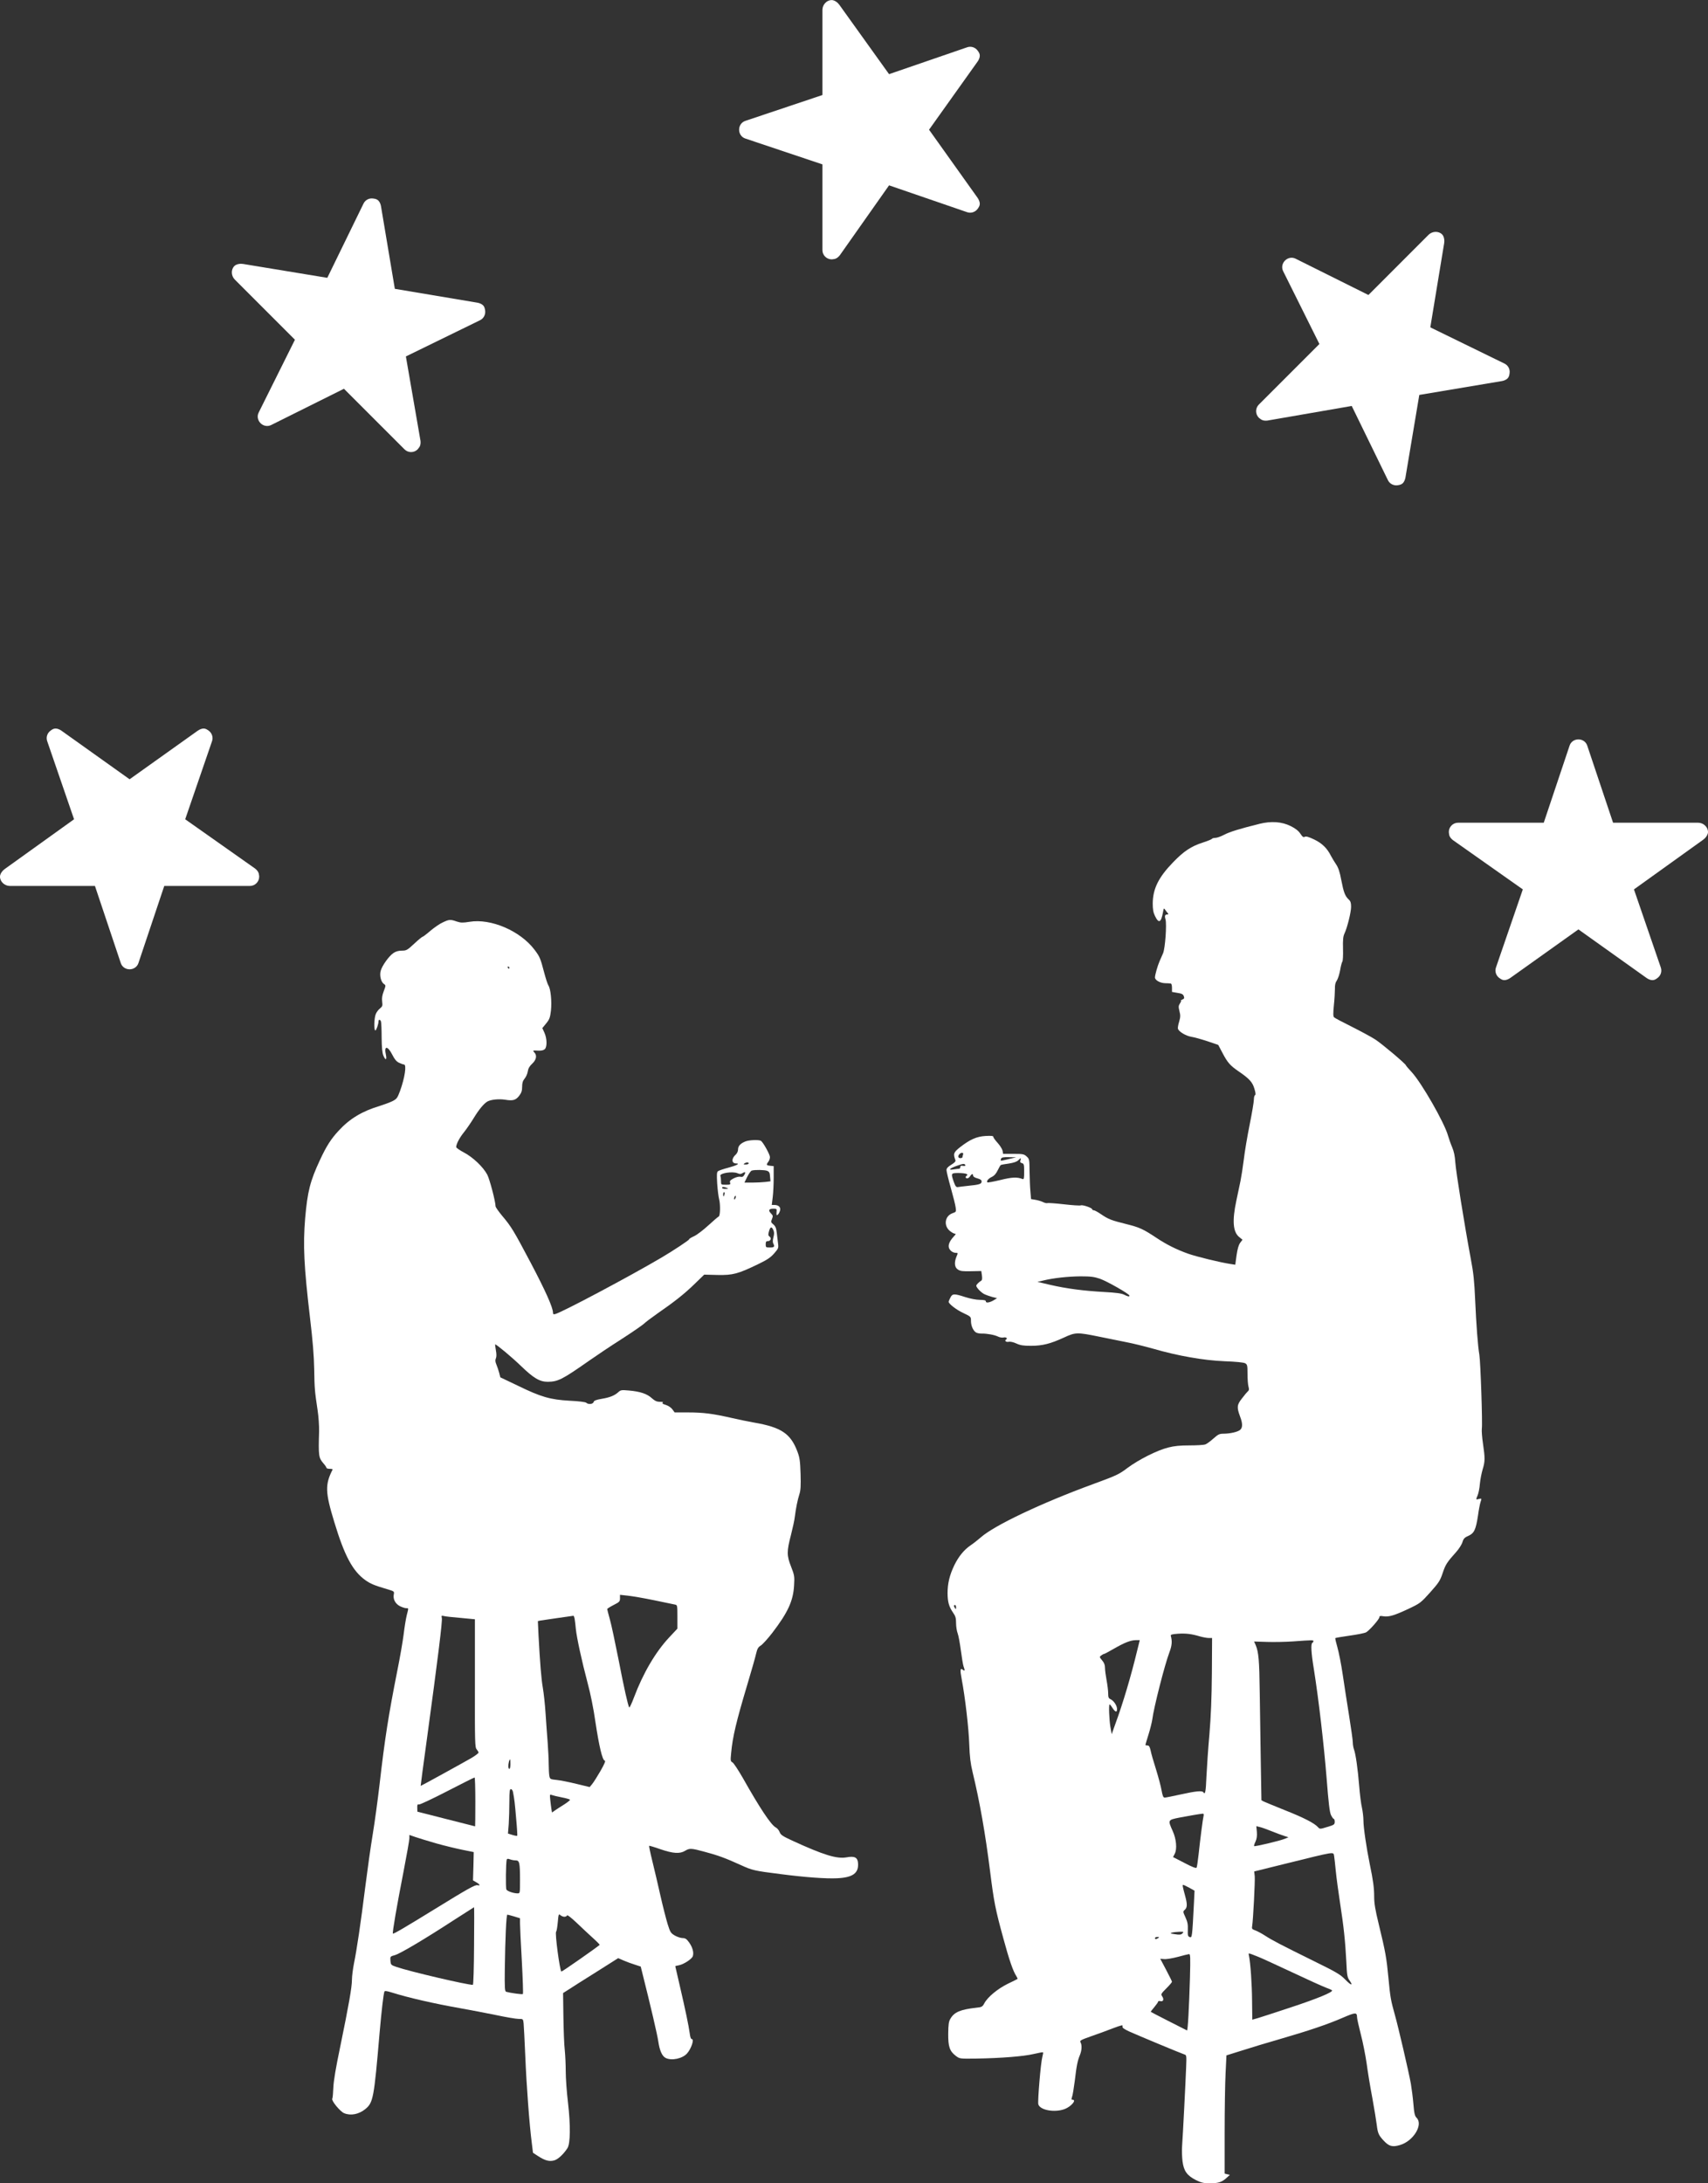
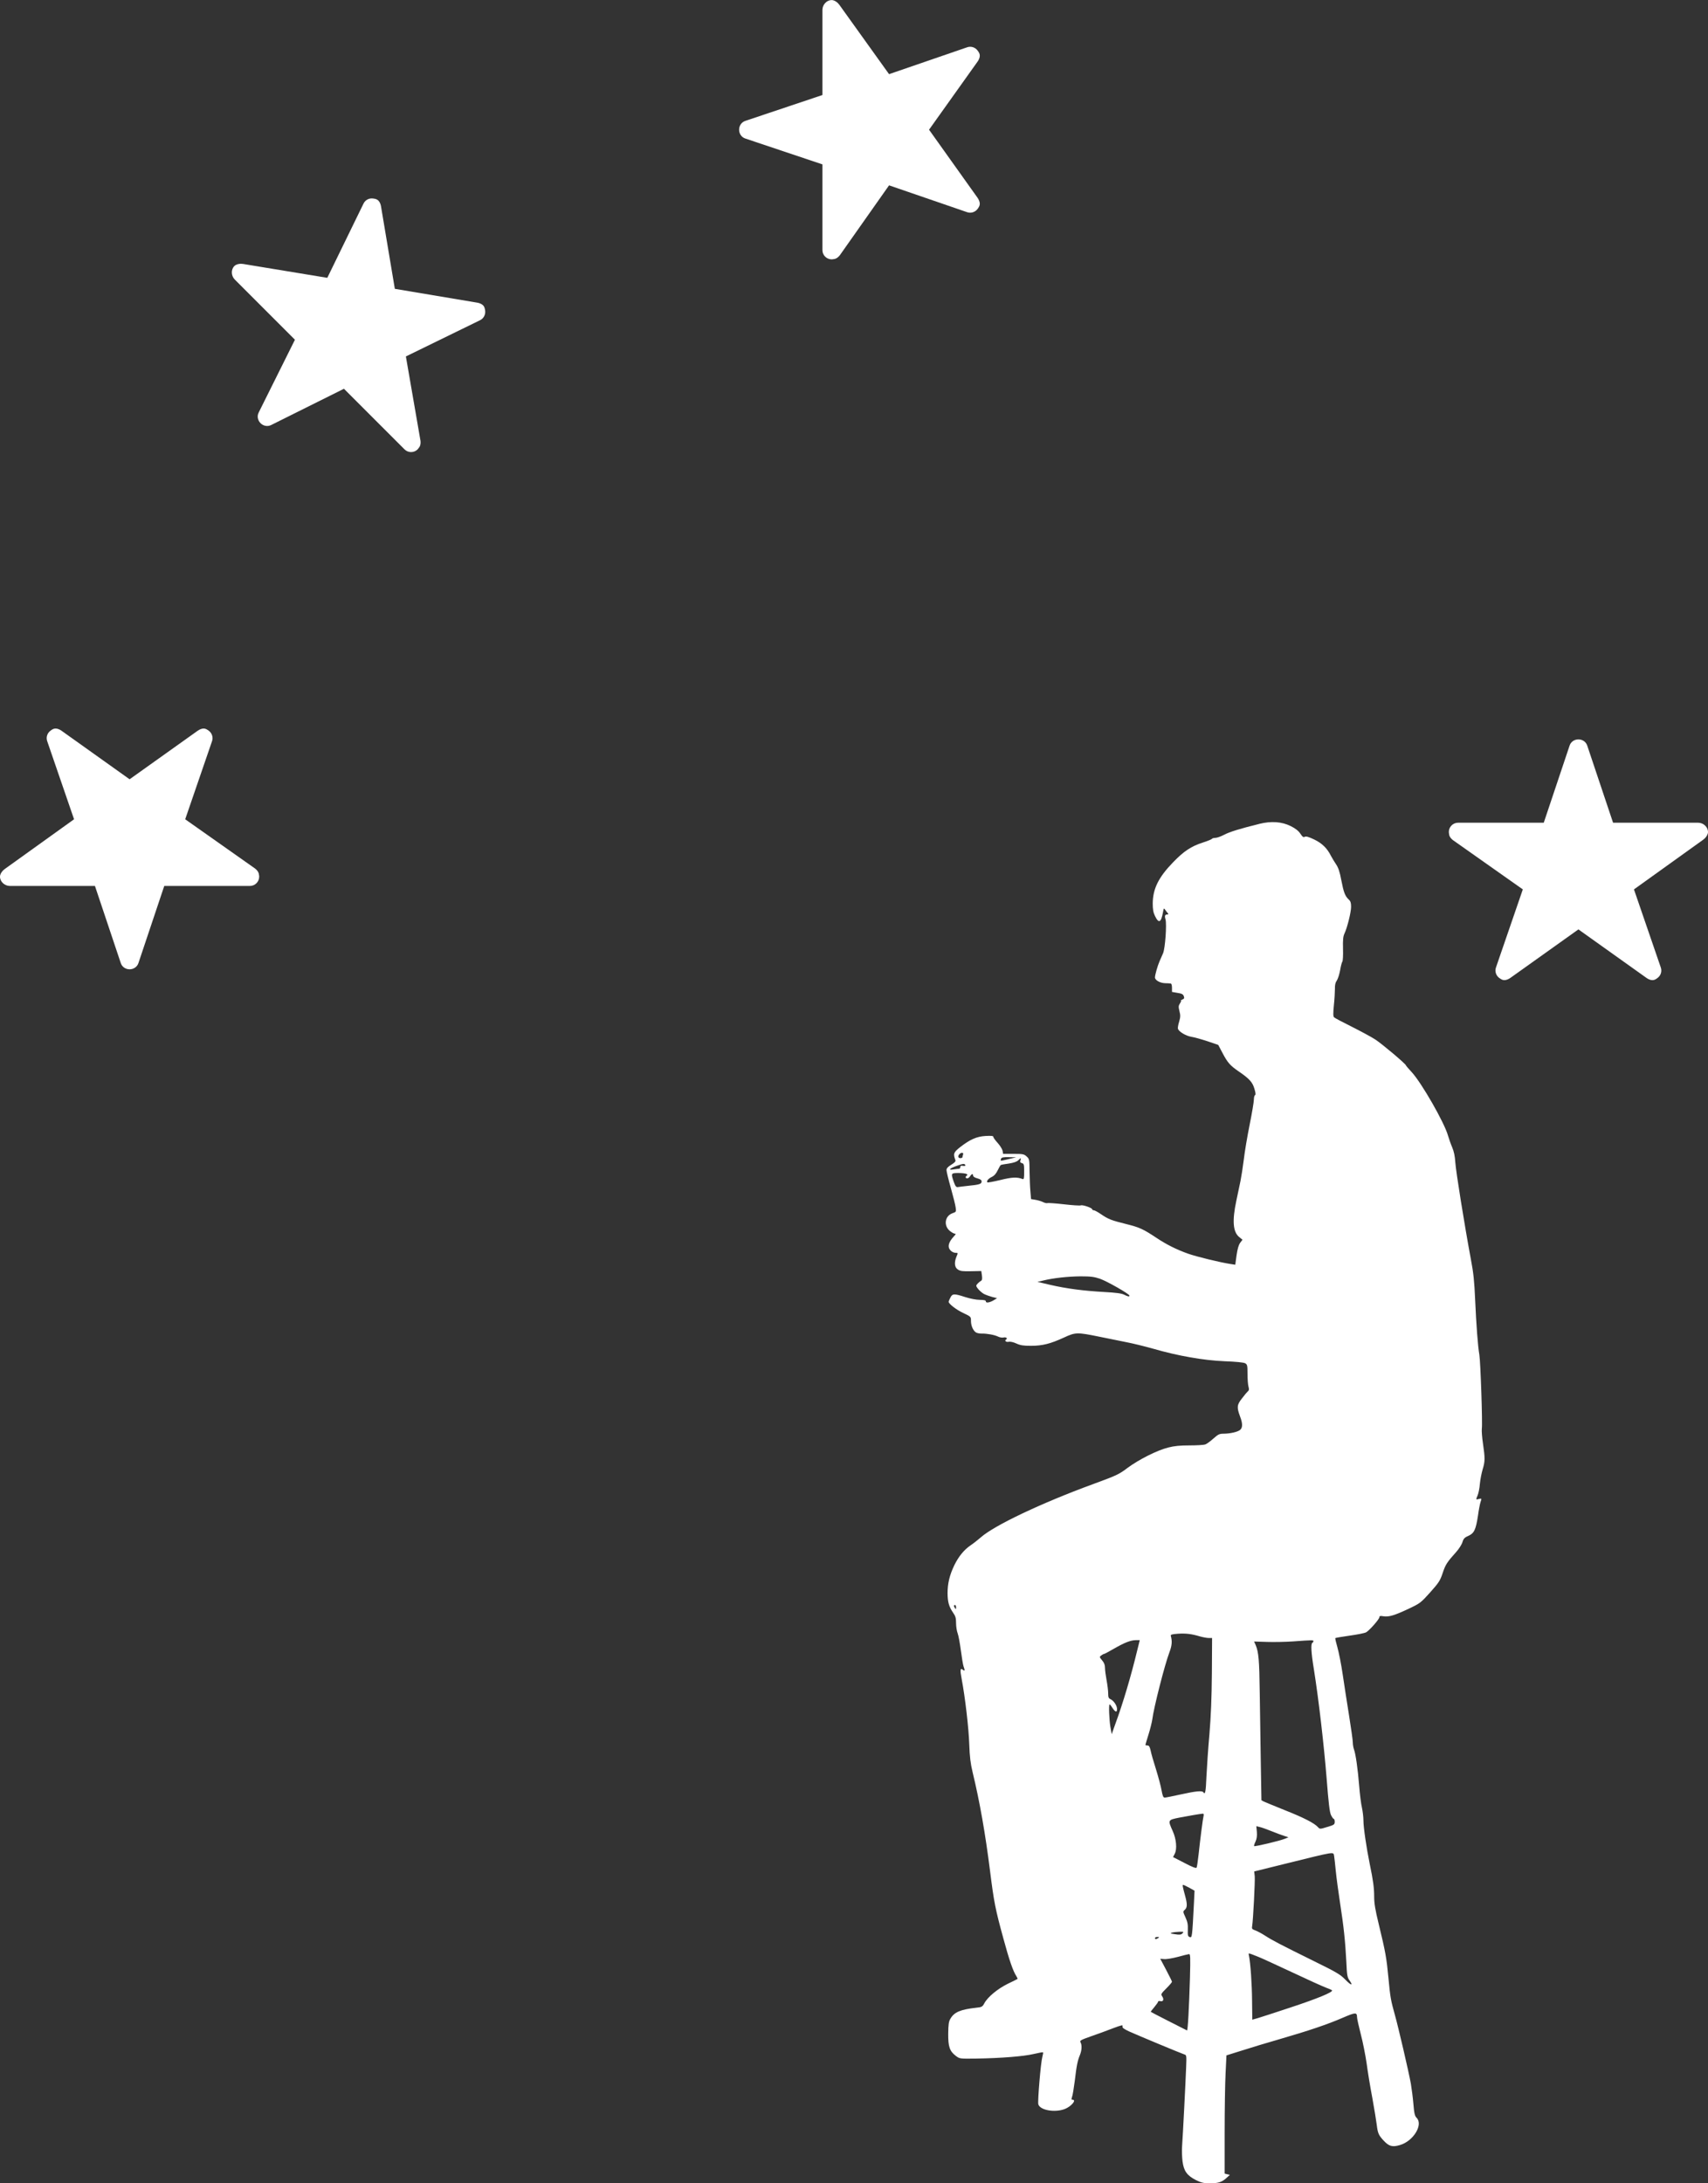
<svg xmlns="http://www.w3.org/2000/svg" version="1.1" viewBox="0 0 100 127.777">
  <rect x="0" y="0" width="100" height="127.777" fill="#333333" stroke="none" />
  <g transform="translate(-55.705-1194.5)">
    <g fill="#FFF">
      <path d="M129.429 1242.72c-1.134.28-1.738.467-2.055.635 -.187.1-.418.181-.511.181 -.093 0-.181.025-.199.056 -.019.031-.262.131-.536.218 -.678.218-1.114.504-1.743 1.158 -.853.878-1.183 1.551-1.19 2.404 0 .349.031.529.131.735 .224.467.361.392.473-.237 .038-.224.05-.236.125-.124 .043.062.112.155.149.193 .05.062.044.081-.025.081 -.137 0-.168.08-.105.286 .08.293-.019 1.7-.144 1.986 -.062.137-.155.349-.205.468 -.112.255-.268.797-.268.946 0 .156.287.324.585.336 .137 0 .293.013.337.019 .043 0 .074.1.074.249v.243l.318.056c.255.037.336.081.374.193 .043.118.025.149-.088.199 -.074.031-.112.056-.081.056 .025.007.007.081-.056.168 -.087.137-.093.2-.031.449 .063.243.063.348-.018.623 -.056.18-.088.367-.069.417 .069.18.467.411.791.467 .174.025.604.149.946.261l.623.212 .249.473c.299.567.442.729.928 1.065 .642.436.828.641.94 1.028 .075.242.081.361.038.373 -.038.013-.069.131-.069.262s-.112.797-.249 1.476c-.137.678-.292 1.594-.342 2.042 -.056.442-.144 1.003-.193 1.246 -.05.236-.162.759-.243 1.152 -.249 1.17-.199 1.824.162 2.123l.199.162 -.137.18c-.093.131-.156.355-.212.735l-.074.548 -.281-.043c-.585-.087-1.974-.424-2.484-.604 -.667-.237-1.277-.542-1.844-.922 -.778-.517-.996-.617-1.768-.809 -.897-.225-1.046-.281-1.495-.586 -.18-.124-.367-.224-.417-.224 -.05 0-.087-.025-.087-.056 0-.081-.554-.274-.666-.23 -.056.024-.505-.007-.99-.063 -.492-.056-.928-.087-.972-.068 -.043.012-.162-.013-.255-.063 -.1-.049-.293-.105-.436-.13l-.262-.044 -.037-.436c-.025-.243-.043-.766-.05-1.17 -.006-.71-.012-.742-.168-.885 -.156-.143-.218-.155-.772-.155h-.61l-.031-.187c-.025-.1-.156-.312-.293-.461 -.137-.149-.249-.305-.249-.349 0-.056-.112-.068-.455-.05 -.529.032-.909.206-1.488.654 -.386.305-.417.386-.274.766 .025.063-.056.15-.243.262 -.205.124-.28.211-.28.317 0 .081.112.542.249 1.028s.268 1.002.286 1.152c.038.255.032.268-.186.342 -.449.162-.53.723-.156 1.034 .106.087.237.162.293.162 .074 0 .062.037-.063.168 -.323.349-.38.623-.174.828 .068.069.193.125.274.125 .156 0 .156.006.062.218 -.143.349-.118.635.081.759 .137.094.287.113.772.1l.598-.012 .038.261c.024.187.012.274-.05.312 -.125.068-.281.23-.281.286 0 .106.268.386.455.486 .112.056.324.131.48.174l.28.069 -.156.099c-.243.156-.498.206-.498.094 0-.069-.087-.088-.361-.094 -.206 0-.573-.074-.847-.162 -.648-.211-.754-.211-.872.038 -.056.106-.1.211-.1.236 0 .119.449.467.847.654 .461.218.461.218.461.473 0 .287.137.586.311.679 .063.031.212.062.324.056 .299-.006.741.075.947.175 .093.049.243.074.317.056 .156-.038.268.049.156.118 -.112.068.006.168.156.131 .081-.019.268.018.442.099 .243.112.417.137.865.137 .661 0 1.134-.118 1.931-.485 .672-.312.766-.312 2.055-.05 .517.106 1.233.249 1.6.324 .368.068 1.065.243 1.557.379 1.463.424 2.958.685 4.191.735 .654.025 1.114.069 1.202.119 .124.074.137.124.137.622 0 .299.025.629.056.741 .043.15.037.218-.025.268 -.044.037-.206.224-.349.417 -.305.386-.318.523-.118 1.065 .155.405.155.648.012.778 -.137.125-.573.225-.959.231 -.261 0-.33.031-.616.286 -.175.156-.386.312-.474.343 -.08.031-.498.056-.915.056 -.56 0-.897.031-1.258.125 -.647.161-1.731.709-2.391 1.201 -.492.374-.635.436-2.024.947 -2.995 1.096-5.766 2.41-6.551 3.107 -.168.143-.429.355-.591.461 -.393.268-.704.648-.959 1.164 -.281.58-.399 1.078-.399 1.651 .006.517.081.784.33 1.145 .137.194.168.312.168.604 0 .2.044.474.094.598 .05.131.131.579.187 1.003 .056.417.124.834.155.921 .087.231.081.306-.031.212 -.168-.137-.18-.012-.075.548 .2 1.053.411 2.858.442 3.811 .025.729.075 1.127.194 1.619 .423 1.75.747 3.599 1.027 5.823 .224 1.78.305 2.204.778 3.923 .337 1.245.567 1.911.754 2.192 .05.087.087.162.075.168 -.013.012-.268.143-.573.286 -.592.293-1.177.772-1.376 1.146 -.106.199-.15.224-.468.255 -.934.106-1.289.256-1.513.642 -.099.162-.124.336-.13.871 -.007.766.08 1.028.448 1.308 .224.168.224.168 1.189.156 1.489-.025 2.784-.131 3.363-.268 .286-.068.535-.112.548-.1 .019.013 0 .131-.037.268 -.094.33-.281 2.578-.237 2.771 .093.349.959.505 1.55.281 .38-.15.71-.542.455-.542 -.068 0-.075-.031-.031-.162 .037-.087.106-.511.162-.947 .106-.909.168-1.195.305-1.519 .106-.268.124-.567.031-.735 -.056-.1.013-.137.61-.349 .368-.124.941-.336 1.277-.467 .511-.193.604-.211.573-.124 -.025.087.056.149.386.305 .492.224 3.039 1.283 3.232 1.345 .131.037.131.069.106.741 -.032.866-.193 4.029-.237 4.621 -.019.236-.006.641.025.896 .075.567.261.828.784 1.096 .318.156.443.187.841.187 .492 0 .704-.075.99-.349l.156-.143 -.156-.037 -.149-.038v-2.422c0-1.339.025-2.896.056-3.462l.05-1.034 .915-.286c.498-.162 1.495-.461 2.211-.667 1.675-.485 2.821-.871 3.705-1.258 .741-.317.809-.317.816-.012 0 .075.099.517.218.984 .124.467.274 1.239.342 1.706 .062.473.212 1.389.336 2.036 .119.654.231 1.352.256 1.557 .062.498.105.604.404.928 .312.336.511.392.953.261 .791-.23 1.376-1.195.978-1.594 -.106-.105-.143-.255-.187-.797 -.031-.367-.1-.909-.149-1.195 -.119-.673-.742-3.351-.941-4.048 -.23-.822-.268-1.015-.373-2.148 -.112-1.177-.169-1.501-.561-3.12 -.212-.866-.274-1.245-.274-1.619 0-.523-.056-.953-.261-1.937 -.193-.946-.368-2.129-.368-2.54 0-.206-.043-.542-.087-.748 -.05-.205-.124-.778-.162-1.276 -.081-1.003-.205-1.868-.305-2.136 -.037-.1-.068-.28-.068-.405s-.1-.834-.218-1.569c-.119-.735-.287-1.825-.374-2.416 -.087-.592-.23-1.308-.311-1.588 -.081-.28-.137-.523-.119-.536 .013-.012.393-.081.841-.143 .454-.062.884-.149.959-.193 .193-.106.778-.772.778-.884 0-.075.05-.088.237-.056 .318.05.648-.05 1.47-.436 .672-.318.716-.349 1.264-.959 .51-.573.585-.685.734-1.134 .169-.504.25-.628.791-1.232 .162-.181.33-.443.368-.58 .062-.205.124-.267.348-.367 .337-.149.436-.361.561-1.183 .043-.324.112-.673.143-.772 .081-.243.081-.243-.093-.2 -.181.044-.181.05-.069-.218 .05-.118.112-.423.131-.678 .025-.256.1-.635.162-.841 .143-.461.143-.654.019-1.501 -.057-.367-.081-.753-.069-.859 .05-.286-.075-3.936-.143-4.34 -.087-.492-.181-1.732-.249-3.263 -.044-1.022-.094-1.532-.249-2.336 -.38-2.042-.878-5.149-.91-5.666 -.024-.368-.08-.635-.18-.872 -.081-.187-.193-.504-.249-.697 -.206-.748-1.551-3.095-2.13-3.718 -.18-.193-.33-.367-.33-.386 0-.081-1.413-1.27-1.8-1.52 -.23-.149-.846-.479-1.376-.747 -.529-.261-.996-.51-1.033-.548 -.057-.056-.057-.236-.013-.697 .037-.343.062-.772.062-.959 -.006-.237.025-.38.112-.498 .063-.094.15-.368.193-.604 .038-.237.1-.461.131-.505 .031-.037.05-.373.038-.747 -.013-.536.006-.729.087-.897 .162-.342.386-1.245.386-1.563 0-.224-.031-.33-.137-.423 -.218-.206-.299-.424-.436-1.134 -.093-.498-.174-.734-.311-.934 -.1-.149-.231-.367-.293-.485 -.224-.449-.523-.741-.978-.959 -.324-.156-.479-.2-.554-.162 -.081.05-.137.006-.261-.181 -.119-.174-.287-.305-.573-.448 -.523-.256-1.134-.299-1.837-.125Zm-17.337 19.348c-.018.056-.037.125-.037.156s-.056.056-.125.056c-.137 0-.161-.125-.049-.237 .112-.112.255-.093.211.025Zm2.672.268c-.237.062-.449.099-.461.093 -.013-.012-.006-.062.012-.118 .032-.075.137-.094.461-.087l.424.006 -.436.106Zm.685.074c-.031.094-.013.137.087.162 .118.032.131.081.131.499 0 .404-.013.46-.1.429 -.318-.124-.623-.106-1.301.062 -.393.094-.729.156-.748.137 -.074-.068.044-.217.249-.317 .15-.069.256-.193.349-.386 .075-.156.156-.293.181-.312 .025-.018.236-.056.473-.087 .28-.043.461-.106.548-.187 .162-.161.181-.161.131 0Zm-3.226.287c.013.037-.037.05-.137.037 -.112-.025-.156-.006-.156.069 0 .056-.037.099-.074.099 -.044 0-.193.019-.33.038 -.343.056-.225-.063.218-.218 .361-.131.448-.131.479-.025Zm.075.511c.056.037.062.068.012.093 -.099.062-.087.162.025.162 .05 0 .125-.056.168-.125 .094-.149.175-.162.175-.031 0 .05.099.119.249.156 .18.05.249.099.249.187 0 .143-.137.186-.779.249 -.274.031-.554.062-.616.075 -.093.012-.143-.05-.23-.293 -.181-.517-.175-.53.274-.53 .211 0 .423.025.473.057Zm7.796 6.127c.417.143 1.738.897 1.738.99 0 .075-.081.062-.318-.056 -.149-.075-.48-.118-1.177-.156 -1.196-.068-2.173-.193-3.145-.417l-.747-.174 .343-.081c.585-.143 1.432-.237 2.179-.243 .592 0 .791.025 1.127.137Zm-8.413 19.236c0 .118-.012.124-.062.049 -.081-.118-.081-.186 0-.186 .037 0 .062.062.062.137Zm14.279 1.7c.174.049.405.093.511.093h.199l-.012 2.067c-.013 1.464-.056 2.51-.144 3.569 -.074.822-.149 1.936-.174 2.472 -.037.903-.075 1.09-.181.921 -.068-.106-.448-.068-1.32.125 -.454.1-.884.187-.94.187 -.087 0-.125-.087-.187-.424 -.037-.23-.187-.784-.324-1.226 -.143-.449-.286-.941-.317-1.109 -.05-.224-.094-.293-.187-.293 -.062 0-.118-.012-.118-.031 0-.018.081-.286.18-.604 .1-.317.199-.722.224-.89 .081-.673.729-3.213 1.003-3.93 .149-.392.168-.647.081-.958 -.019-.075.062-.1.411-.125 .467-.031.791.006 1.295.156Zm-3.674.822c-.355 1.475-.828 3.076-1.283 4.309l-.211.591 -.075-.423c-.069-.405-.106-1.27-.05-1.32 .013-.013.093.081.174.211 .169.262.281.274.262.025 -.019-.199-.199-.454-.38-.541 -.112-.05-.137-.112-.137-.343 0-.156-.043-.498-.093-.766s-.094-.598-.094-.728c0-.169-.05-.299-.168-.436 -.162-.193-.162-.206-.05-.287 .063-.05.137-.087.162-.087 .025 0 .287-.137.586-.311 .616-.355.965-.492 1.282-.498h.225l-.15.604Zm10.318-.548c0 .037-.024.081-.062.099 -.099.063-.075.561.094 1.588 .274 1.725.585 4.409.741 6.358 .112 1.439.174 1.962.255 2.136 .062.124.131.224.162.224s.056.075.056.168c0 .162-.037.187-.436.305 -.423.131-.436.131-.542.013 -.211-.237-.847-.561-1.93-.99 -.604-.243-1.165-.473-1.246-.511l-.137-.075 -.037-2.21c-.019-1.215-.05-3.064-.062-4.11 -.025-1.868-.062-2.342-.237-2.759l-.093-.211 .759.024c.411.013 1.103 0 1.532-.031 1.103-.081 1.183-.081 1.183-.018Zm-6.432 10.231c-.044.174-.193 1.326-.293 2.266 -.043.38-.093.729-.118.766 -.031.044-.262-.043-.71-.28l-.666-.342 .099-.193c.144-.281.094-.86-.118-1.327 -.293-.654-.293-.654.392-.791 .555-.105 1.165-.211 1.364-.23 .056-.006.069.037.05.131Zm3.967.89c.28.112.616.237.753.281l.249.08 -.212.088c-.28.118-1.756.467-1.799.429 -.013-.018.018-.137.081-.261 .074-.162.099-.33.081-.567l-.032-.336 .187.043c.106.019.418.131.692.243Zm3.674 1.445c.018.1.062.492.099.884 .038.386.15 1.227.249 1.868 .218 1.401.305 2.242.368 3.431 .037.81.056.928.186 1.109 .237.336.094.305-.255-.056 -.286-.293-.517-.43-1.824-1.071 -1.993-.984-2.423-1.208-2.859-1.489 -.199-.13-.46-.267-.579-.311 -.193-.068-.211-.099-.18-.268 .056-.336.174-2.609.149-2.901l-.031-.281 1.812-.448c2.97-.735 2.815-.71 2.865-.467Zm-8.482 1.868l.312.174 -.038.779c-.099 1.937-.106 1.986-.243 1.937 -.112-.044-.124-.094-.112-.43 .013-.305-.018-.461-.137-.723 -.155-.336-.155-.342-.037-.448 .143-.131.149-.324.019-.803 -.15-.548-.169-.654-.119-.654 .025 0 .187.075.355.168Zm-.398 2.672c-.081.08-.162.093-.43.049 -.28-.037-.311-.056-.181-.093 .088-.025.281-.044.436-.05 .256-.006.268 0 .175.094Zm-1.42.274c-.118.08-.187.08-.187 0 0-.038.062-.063.143-.063 .112 0 .119.013.044.063Zm5.885 1.108c.174.068 1.052.473 1.961.897 .909.429 1.793.828 1.962.89 .174.062.336.131.367.162 .106.093-.847.486-2.454 1.015 -.871.287-1.724.567-1.899.617l-.311.087 -.013-1.096c-.006-.997-.093-2.198-.18-2.641 -.038-.186-.094-.193.567.069Zm-4.023 1.208c-.056 1.825-.125 3.114-.175 3.089 -.149-.069-2.098-1.065-2.117-1.084 -.012-.012.081-.137.206-.28 .124-.149.224-.293.224-.324 0-.031.056-.043.131-.025 .168.044.224-.106.105-.28 -.087-.125-.068-.156.243-.467 .181-.181.33-.355.33-.386 0-.031-.155-.343-.342-.698 -.187-.348-.343-.641-.343-.647 0 0 .106.006.237.018 .125.013.486-.049.791-.13 .311-.087.604-.156.654-.162 .081-.006.087.168.056 1.376Z" />
-       <path d="M81.635 1248.48c-.174.075-.498.299-.728.492 -.231.2-.436.355-.467.355 -.025 0-.249.181-.486.405 -.405.374-.454.405-.722.405 -.193 0-.355.043-.498.143 -.256.174-.66.735-.741 1.04 -.075.274.018.648.186.766 .119.081.119.087-.006.423 -.093.243-.118.411-.093.611 .031.236.018.28-.125.398 -.093.069-.205.218-.249.33 -.1.237-.118.959-.025.959 .056 0 .187-.38.187-.548 0-.112.112-.093.143.031 .019.063.038.486.038.941 .006.566.037.896.099 1.04 .125.305.218.28.15-.044 -.125-.542.106-.536.38.012 .13.256.236.386.392.461 .118.056.249.1.286.1 .168 0 .05.778-.23 1.55 -.156.418-.193.467-.448.598 -.156.075-.492.199-.748.28 -1.008.299-1.756.748-2.385 1.433 -.454.485-.734.921-1.108 1.731 -.573 1.227-.729 1.837-.866 3.406 -.13 1.582-.074 2.784.287 5.853 .155 1.296.23 2.211.243 2.99 .018 1.145.031 1.27.199 2.397 .056.361.093.915.087 1.227 -.044 1.451-.025 1.55.249 1.874 .1.112.181.231.181.262 0 .037.087.062.193.062 .106 0 .18.019.168.043 -.448.879-.436 1.327.1 3.077 .597 1.974 1.077 2.87 1.824 3.4 .299.211.511.299 1.246.517 .442.13.448.137.411.317 -.05.274.087.542.361.685 .13.062.292.118.367.118 .15 0 .143-.031.031.418 -.05.199-.131.697-.18 1.108 -.05.411-.218 1.376-.374 2.148 -.511 2.578-.729 3.955-1.034 6.62 -.106.909-.286 2.235-.404 2.951 -.119.71-.312 2.093-.436 3.071 -.268 2.148-.499 3.686-.66 4.471 -.063.323-.119.753-.119.952 0 .443-.187 1.495-.685 3.917 -.261 1.246-.392 2.024-.405 2.41 -.012.318-.037.604-.062.642 -.068.105.455.747.691.846 .387.162.86.069 1.24-.236 .467-.386.51-.61.84-4.471 .119-1.352.224-2.23.281-2.41 .018-.05.137-.038.417.05 1.009.317 2.491.653 4.035.927 .567.1 1.507.281 2.086.399 .585.124 1.177.224 1.32.224 .262 0 .262 0 .293.262 .012.149.062 1.021.099 1.949 .069 1.694.243 4.01.38 5.056l.069.567 .305.199c.405.262.648.324.934.249 .224-.062.542-.355.778-.716 .175-.268.187-1.332.032-2.678 -.075-.616-.131-1.432-.131-1.805 0-.38-.025-.941-.056-1.246 -.038-.311-.069-1.189-.081-1.955l-.019-1.395 .343-.218c.186-.124.915-.585 1.612-1.021l1.271-.804 .317.137c.175.075.474.187.66.243l.343.112 .106.424c.467 1.856.865 3.556.921 3.948 .081.554.225.872.436.978 .349.174.984.037 1.252-.268 .243-.274.43-.835.28-.835 -.056 0-.099-.112-.124-.33 -.063-.461-.256-1.382-.573-2.746 -.15-.641-.274-1.177-.274-1.189 0-.013.093-.038.205-.056 .28-.05.772-.368.822-.536 .069-.212-.018-.523-.218-.803 -.149-.206-.224-.255-.386-.255 -.106 0-.311-.069-.454-.15 -.237-.143-.268-.193-.418-.672 -.087-.287-.28-1.034-.423-1.669 -.143-.636-.355-1.545-.473-2.018 -.119-.479-.2-.878-.187-.89 .012-.013.311.074.66.199 .747.255 1.139.28 1.445.093 .267-.162.361-.155 1.164.063 .772.205 1.208.367 2.099.772 .666.305.79.336 2.329.529 1.444.187 2.652.274 3.306.243 .928-.044 1.277-.299 1.227-.897 -.025-.324-.206-.411-.654-.33 -.579.106-1.326-.118-3.201-.978 -.566-.261-.672-.336-.734-.498 -.038-.106-.144-.23-.231-.274 -.28-.149-.946-1.158-1.918-2.883 -.268-.467-.542-.884-.61-.921 -.118-.063-.125-.106-.081-.542 .087-.959.299-1.843.953-4.029 .236-.791.467-1.594.51-1.794 .069-.292.119-.379.281-.479 .105-.069.404-.399.66-.729 .921-1.201 1.233-1.88 1.282-2.789 .032-.523.019-.592-.174-1.09 -.261-.654-.261-.897-.006-1.868 .099-.393.205-.872.224-1.059 .062-.504.162-.99.268-1.32 .074-.23.087-.498.068-1.183 -.025-.76-.05-.953-.187-1.314 -.398-1.052-.952-1.42-2.546-1.694 -.324-.056-.891-.174-1.271-.261 -1.114-.256-1.694-.331-2.559-.331h-.81l-.137-.186c-.081-.106-.243-.212-.386-.256 -.174-.049-.23-.093-.174-.13 .05-.032-.013-.05-.162-.05 -.187 0-.293-.05-.479-.212 -.274-.255-.685-.392-1.339-.448 -.418-.038-.48-.031-.604.081 -.225.211-.505.324-.984.404 -.336.057-.455.106-.48.187 -.031.131-.317.156-.429.044 -.044-.044-.449-.094-.966-.118 -1.139-.063-1.681-.218-3.038-.879l-1.028-.491 -.068-.268c-.038-.143-.113-.361-.162-.48 -.069-.162-.075-.255-.031-.361 .043-.093.043-.255 0-.479 -.032-.187-.05-.343-.044-.343 .081 0 .99.76 1.519 1.271 .741.716 1.096.921 1.563.921 .604-.006.847-.131 2.429-1.239 .399-.28 1.252-.853 1.899-1.264 .648-.417 1.239-.828 1.314-.903 .081-.081.417-.336.747-.567 1.04-.722 1.588-1.152 2.192-1.737l.579-.561 .773.019c.903.019 1.201-.062 2.366-.623 .554-.267.747-.398.959-.641 .249-.286.261-.318.224-.585 -.019-.156-.056-.443-.075-.629 -.031-.262-.074-.374-.199-.48 -.143-.118-.149-.149-.081-.317 .069-.169.062-.206-.056-.324 -.174-.175-.131-.28.131-.28 .205 0 .212.006.193.211 -.013.175 0 .2.075.137 .049-.037.106-.149.13-.243 .05-.193-.087-.323-.33-.323h-.155l.056-.455c.031-.243.056-.76.056-1.133v-.685l-.199-.019c-.231-.025-.25-.056-.113-.237 .05-.062.094-.186.094-.274 0-.149-.392-.853-.523-.946 -.112-.081-.716-.056-.928.037 -.287.119-.417.268-.417.467 0 .1-.056.225-.131.293 -.268.237-.255.523.019.523 .249 0 .031.118-.461.249 -.287.075-.554.168-.604.206 -.069.056-.075.205-.044.728 .025.361.075.766.112.903 .081.305.069.99-.025 1.021 -.037.013-.305.243-.604.517 -.292.268-.666.554-.828.629 -.168.075-.299.156-.299.187 0 .05-.915.654-1.619 1.071 -1.849 1.09-5.741 3.157-6.208 3.3 -.112.032-.143.013-.143-.074 0-.305-.443-1.289-1.296-2.908 -1.015-1.918-1.133-2.118-1.7-2.79 -.199-.243-.367-.48-.367-.536 0-.267-.343-1.581-.486-1.849 -.243-.455-.841-1.021-1.364-1.295 -.249-.131-.454-.274-.454-.318 0-.174.199-.554.454-.866 .144-.18.399-.547.567-.822 .318-.523.604-.865.816-.983 .212-.112.666-.156 1.027-.1 .461.075.623.031.829-.237 .13-.174.168-.292.168-.523 0-.218.037-.342.143-.473 .081-.093.168-.286.187-.423 .025-.175.106-.312.261-.455 .243-.224.293-.492.119-.66 -.106-.112-.1-.118.261-.1 .168.006.293-.025.361-.093 .137-.143.125-.617-.025-.953l-.124-.274 .224-.274c.193-.236.23-.336.28-.747 .056-.536-.012-1.27-.149-1.476 -.05-.075-.162-.43-.256-.785 -.211-.803-.249-.896-.554-1.301 -.834-1.108-2.559-1.849-3.811-1.638 -.392.062-.504.062-.747-.018 -.374-.131-.442-.125-.81.049Zm3.892 2.653c0 .031-.012.062-.025.062 -.018 0-.049-.031-.068-.062 -.019-.037-.006-.062.025-.062 .037 0 .068.025.068.062Zm14.011 11.458c0 .031-.074.062-.168.062 -.137 0-.155-.012-.081-.062 .125-.081.249-.081.249 0Zm1.078.43c.124.05.162.112.174.336l.025.28 -.311.038c-.169.018-.517.037-.76.037h-.455l.168-.343c.094-.186.212-.348.262-.361 .193-.056.747-.043.897.013Zm-1.731.143c.13.056.193.056.292-.006 .162-.1.206-.056.1.112 -.056.099-.118.124-.224.099 -.081-.018-.243.019-.393.094 -.199.106-.242.156-.211.249 .037.112.006.124-.243.124 -.287 0-.287 0-.287-.211 0-.119-.018-.256-.037-.305 -.062-.162.722-.281 1.003-.156Zm-.623.859c.106.044.093.056-.075.056 -.112.007-.205-.025-.205-.056 0-.074.106-.074.28 0Zm-.137.374c-.019.068-.044.124-.056.124 -.013 0-.025-.056-.025-.124 0-.069.025-.125.056-.125s.044.056.025.125Zm.641.224c-.025.056-.056.093-.068.075 -.019-.019-.019-.081.006-.137 .025-.056.056-.094.068-.075 .019.019.019.081-.006.137Zm2.217 1.868c.056.119.056.224.006.417 -.043.162-.049.299-.012.368 .1.187.062.236-.193.236 -.237 0-.249-.012-.249-.186 0-.144.025-.187.124-.187 .168 0 .231-.174.1-.268 -.081-.062-.087-.112-.031-.311 .075-.268.155-.293.255-.069Zm-6.987 21.664c.598.125 1.152.237 1.233.256 .131.025.137.049.137.716v.691l-.467.498c-.809.86-1.538 2.099-2.08 3.537 -.13.349-.255.61-.274.579 -.074-.118-.305-1.139-.629-2.821 -.193-.977-.417-2.03-.504-2.335 -.087-.311-.156-.579-.156-.604 0-.025.168-.131.374-.236 .342-.175.374-.206.374-.393v-.205l.454.05c.243.025.94.143 1.538.267Zm-11.333 1.034l.847.081v3.749c-.006 3.487 0 3.755.106 3.867 .056.068.106.149.106.187 0 .037-.187.18-.418.317 -.386.224-2.939 1.632-2.97 1.632 -.006 0 .162-1.283.38-2.852 .623-4.571.903-6.813.859-6.975 -.031-.137-.019-.149.106-.118 .075.025.523.075.984.112Zm6.688.069c.019.112.05.373.068.579 .05.498.349 1.88.685 3.144 .168.611.355 1.539.461 2.292 .212 1.407.405 2.236.542 2.267 .068.012 0 .174-.243.604 -.187.324-.405.666-.486.766l-.149.18 -.772-.187c-.43-.105-.953-.211-1.165-.23 -.367-.037-.386-.05-.423-.23 -.019-.1-.038-.411-.038-.692 0-.274-.031-.853-.062-1.282 -.037-.43-.087-1.202-.124-1.713 -.032-.517-.106-1.171-.156-1.463 -.093-.523-.168-1.47-.255-3.095l-.038-.822 .143-.031c.081-.013.542-.081 1.022-.15 .479-.068.89-.124.915-.13 .025-.007.056.087.075.193Zm-3.761 8.487c0 .156-.025.28-.063.28 -.068 0-.081-.205-.025-.423 .063-.212.088-.168.088.143Zm-2.055 2.211c0 .784-.007 1.432-.013 1.432 -.012-.006-.772-.199-1.7-.43l-1.681-.429 -.006-.225c-.007-.18.012-.217.093-.193 .056.013.803-.336 1.657-.778 .859-.442 1.575-.803 1.606-.803 .025-.006.044.635.044 1.426Zm2.204-.579c.081.411.112.666.187 1.575 .05.529.075.978.062.99 -.012.013-.143-.006-.28-.05l-.262-.081 .044-.56c.019-.311.037-.897.037-1.308 0-.591.019-.734.088-.734 .049 0 .105.074.124.168Zm2.858.317c.262.05.48.112.48.143 0 .032-.162.156-.355.281 -.199.124-.436.274-.529.342l-.169.119 -.031-.175c-.012-.093-.049-.336-.068-.535 -.038-.343-.031-.362.075-.318 .062.025.33.093.597.143Zm-7.36 2.69c.467.131 1.152.299 1.526.374l.678.137 -.018.828 -.025.828 .193.112c.218.125.255.219.074.169 -.137-.038-.616.236-2.528 1.413 -1.687 1.04-2.397 1.457-2.428 1.42 -.044-.037.23-1.625.622-3.63 .187-.966.343-1.844.343-1.95v-.193l.361.125c.193.068.735.23 1.202.367Zm4.658.997c.224 0 .255.131.255 1.158 0 .76 0 .772-.137.772 -.243 0-.604-.124-.66-.224 -.05-.093-.031-1.582.019-1.75 .018-.056.068-.062.187-.019 .093.038.242.063.336.063Zm-2.435 5.013c-.006 1.251-.037 2.272-.069 2.272 -.354 0-3.705-.784-4.464-1.046 -.33-.112-.343-.124-.362-.367 -.018-.249-.018-.249.268-.33 .305-.087 1.719-.922 3.487-2.074 .617-.398 1.134-.728 1.14-.728 .012 0 .012 1.021 0 2.273Zm5.287-1.713c.075 0 .143-.037.162-.081 .012-.043.236.131.548.424 .286.274.716.678.952.89 .237.212.418.399.405.411 -.143.137-2.21 1.582-2.242 1.563 -.093-.062-.392-2.285-.305-2.335 .025-.019.069-.262.094-.548 .043-.48.056-.511.155-.417 .056.049.162.093.231.093Zm-2.939-.019l.342.106v.287c0 .155.044 1.139.106 2.192 .056 1.052.087 1.936.062 1.955 -.031.037-.735-.062-.977-.131 -.081-.025-.094-.218-.081-1.32 .025-1.824.087-3.194.149-3.194 .025 0 .206.049.399.105Z" />
      <path d="M155.129 1242.65h-4.982l-1.514-4.518c-.075-.221-.281-.359-.515-.359 -.234 0-.44.138-.515.359l-1.514 4.518h-5.017c-.298 0-.541.244-.541.542 0 .03.003.064.01.092 .006.118.061.25.227.382l4.095 2.886 -1.572 4.57c-.078.22 0 .467.186.609 .099.071.19.132.305.132 .112 0 .244-.057.339-.122l3.997-2.848 3.997 2.848c.095.068.227.122.339.122 .115 0 .206-.057.301-.132 .19-.142.264-.386.186-.609l-1.571-4.57 4.061-2.913 .098-.084c.088-.095.176-.224.176-.363 0-.298-.277-.542-.576-.542Z" />
-       <path d="M139.346 1208.24l-3.523 3.524 -4.266-2.125c-.208-.103-.453-.055-.618.11 -.165.166-.213.41-.11.618l2.124 4.266 -3.547 3.547c-.211.211-.211.556 0 .767 .022.021.048.043.072.057 .089.079.22.134.431.11l4.937-.855 2.119 4.343c.101.21.331.33.563.299 .12-.019.228-.041.309-.122 .079-.079.132-.213.153-.326l.812-4.84 4.841-.812c.115-.02.247-.075.326-.154 .081-.081.105-.186.119-.306 .034-.235-.086-.46-.299-.563l-4.342-2.12 .812-4.931 .009-.13c-.005-.129-.033-.282-.132-.38 -.21-.211-.579-.187-.79.023Z" />
      <path d="M103.856 1195.08v4.982l-4.518 1.514c-.22.075-.359.282-.359.515 0 .234.139.441.359.515l4.518 1.514v5.017c0 .298.244.542.542.542 .031 0 .065-.004.092-.01 .118-.007.25-.061.383-.227l2.885-4.095 4.57 1.571c.22.078.467 0 .61-.186 .071-.098.132-.19.132-.305 0-.112-.058-.244-.122-.339l-2.849-3.997 2.849-3.997c.067-.094.122-.226.122-.338 0-.115-.058-.207-.132-.302 -.143-.189-.387-.264-.61-.186l-4.57 1.572 -2.913-4.062 -.084-.098c-.095-.088-.224-.176-.363-.176 -.298 0-.542.278-.542.576Z" />
      <path d="M69.45 1210.86l3.523 3.523 -2.125 4.266c-.103.209-.055.453.111.618 .165.165.409.213.618.11l4.265-2.124 3.548 3.547c.21.211.555.211.766 0 .021-.022.043-.048.057-.072 .079-.088.135-.22.111-.431l-.855-4.936 4.342-2.12c.211-.101.33-.331.299-.563 -.019-.12-.04-.227-.122-.309 -.079-.079-.213-.132-.326-.153l-4.84-.812 -.812-4.841c-.019-.115-.074-.246-.153-.325 -.082-.082-.187-.106-.307-.12 -.235-.034-.46.086-.563.299l-2.119 4.343 -4.932-.812 -.129-.01c-.13.005-.283.034-.381.132 -.211.211-.187.579.024.79Z" />
      <path d="M56.281 1246.35h4.983l1.514 4.519c.074.22.281.359.515.359 .233 0 .44-.139.515-.359l1.514-4.519h5.016c.298 0 .542-.244.542-.542 0-.031-.003-.064-.01-.091 -.007-.119-.061-.251-.227-.383l-4.095-2.886 1.571-4.57c.078-.22 0-.467-.186-.609 -.098-.071-.19-.132-.305-.132 -.111 0-.244.057-.338.122l-3.997 2.848 -3.997-2.848c-.095-.068-.227-.122-.339-.122 -.115 0-.207.057-.301.132 -.19.142-.265.386-.187.609l1.572 4.57 -4.061 2.913 -.099.085c-.088.094-.176.223-.176.362 0 .298.278.542.576.542Z" />
    </g>
  </g>
</svg>